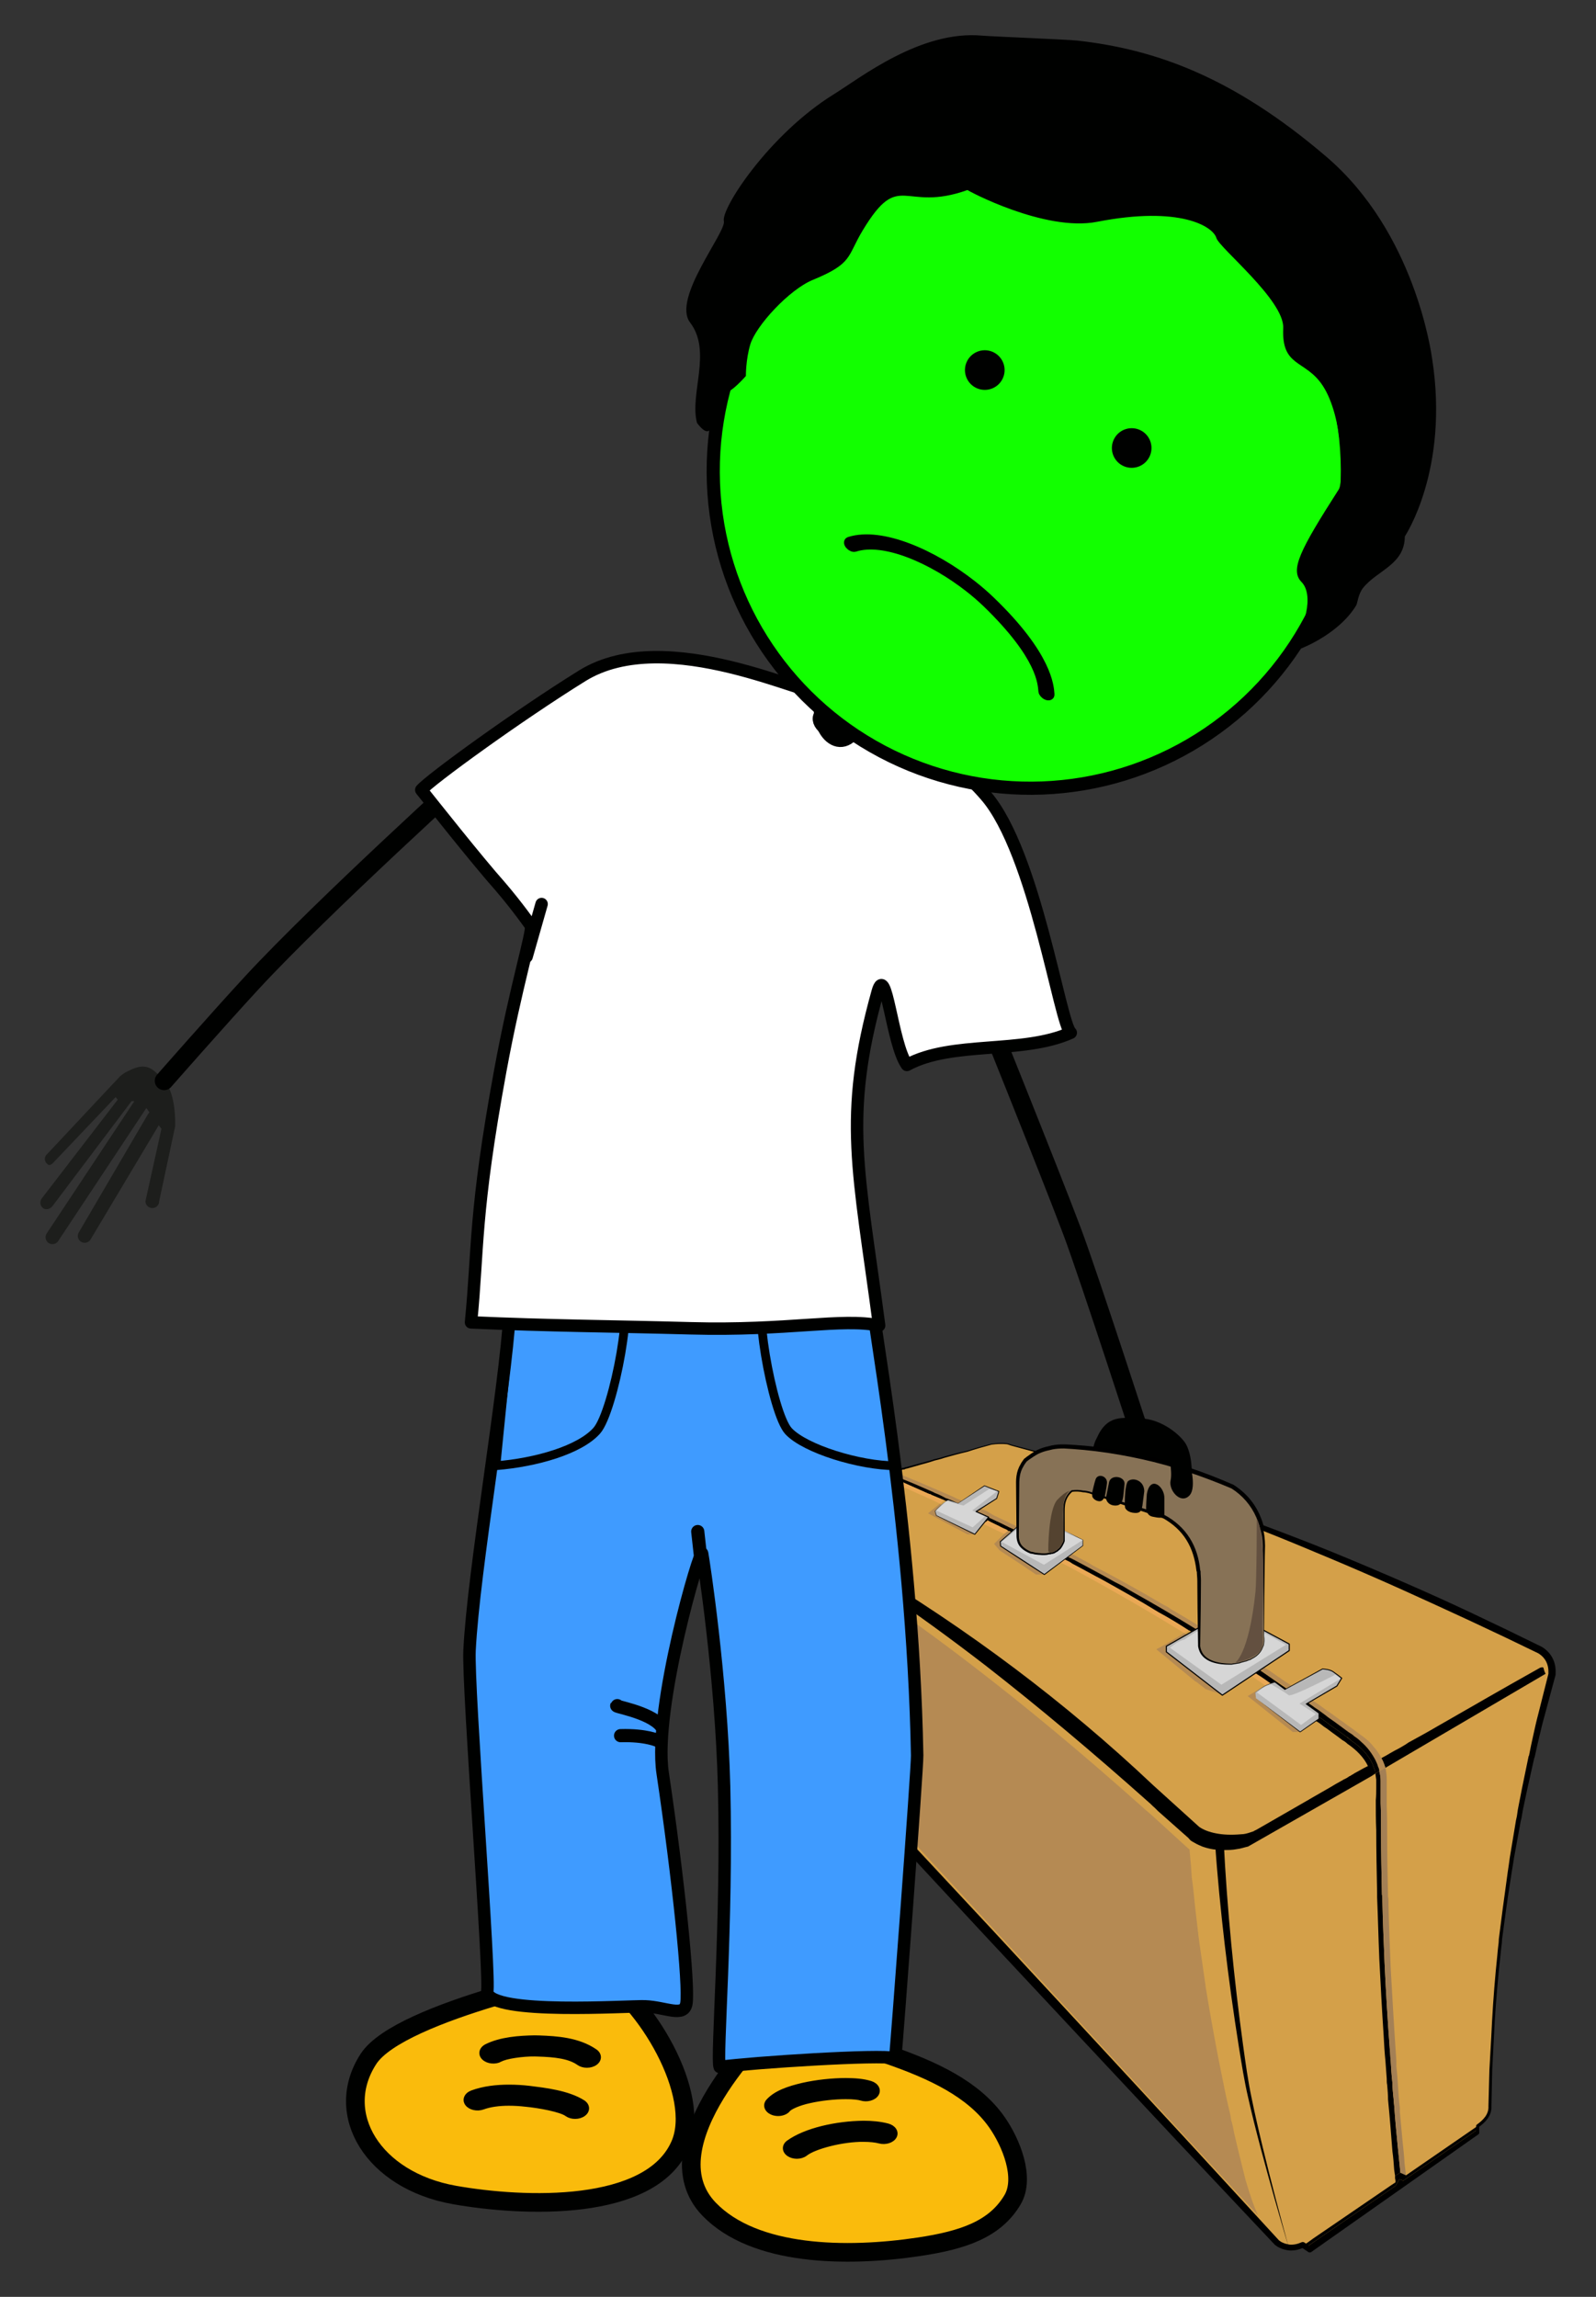
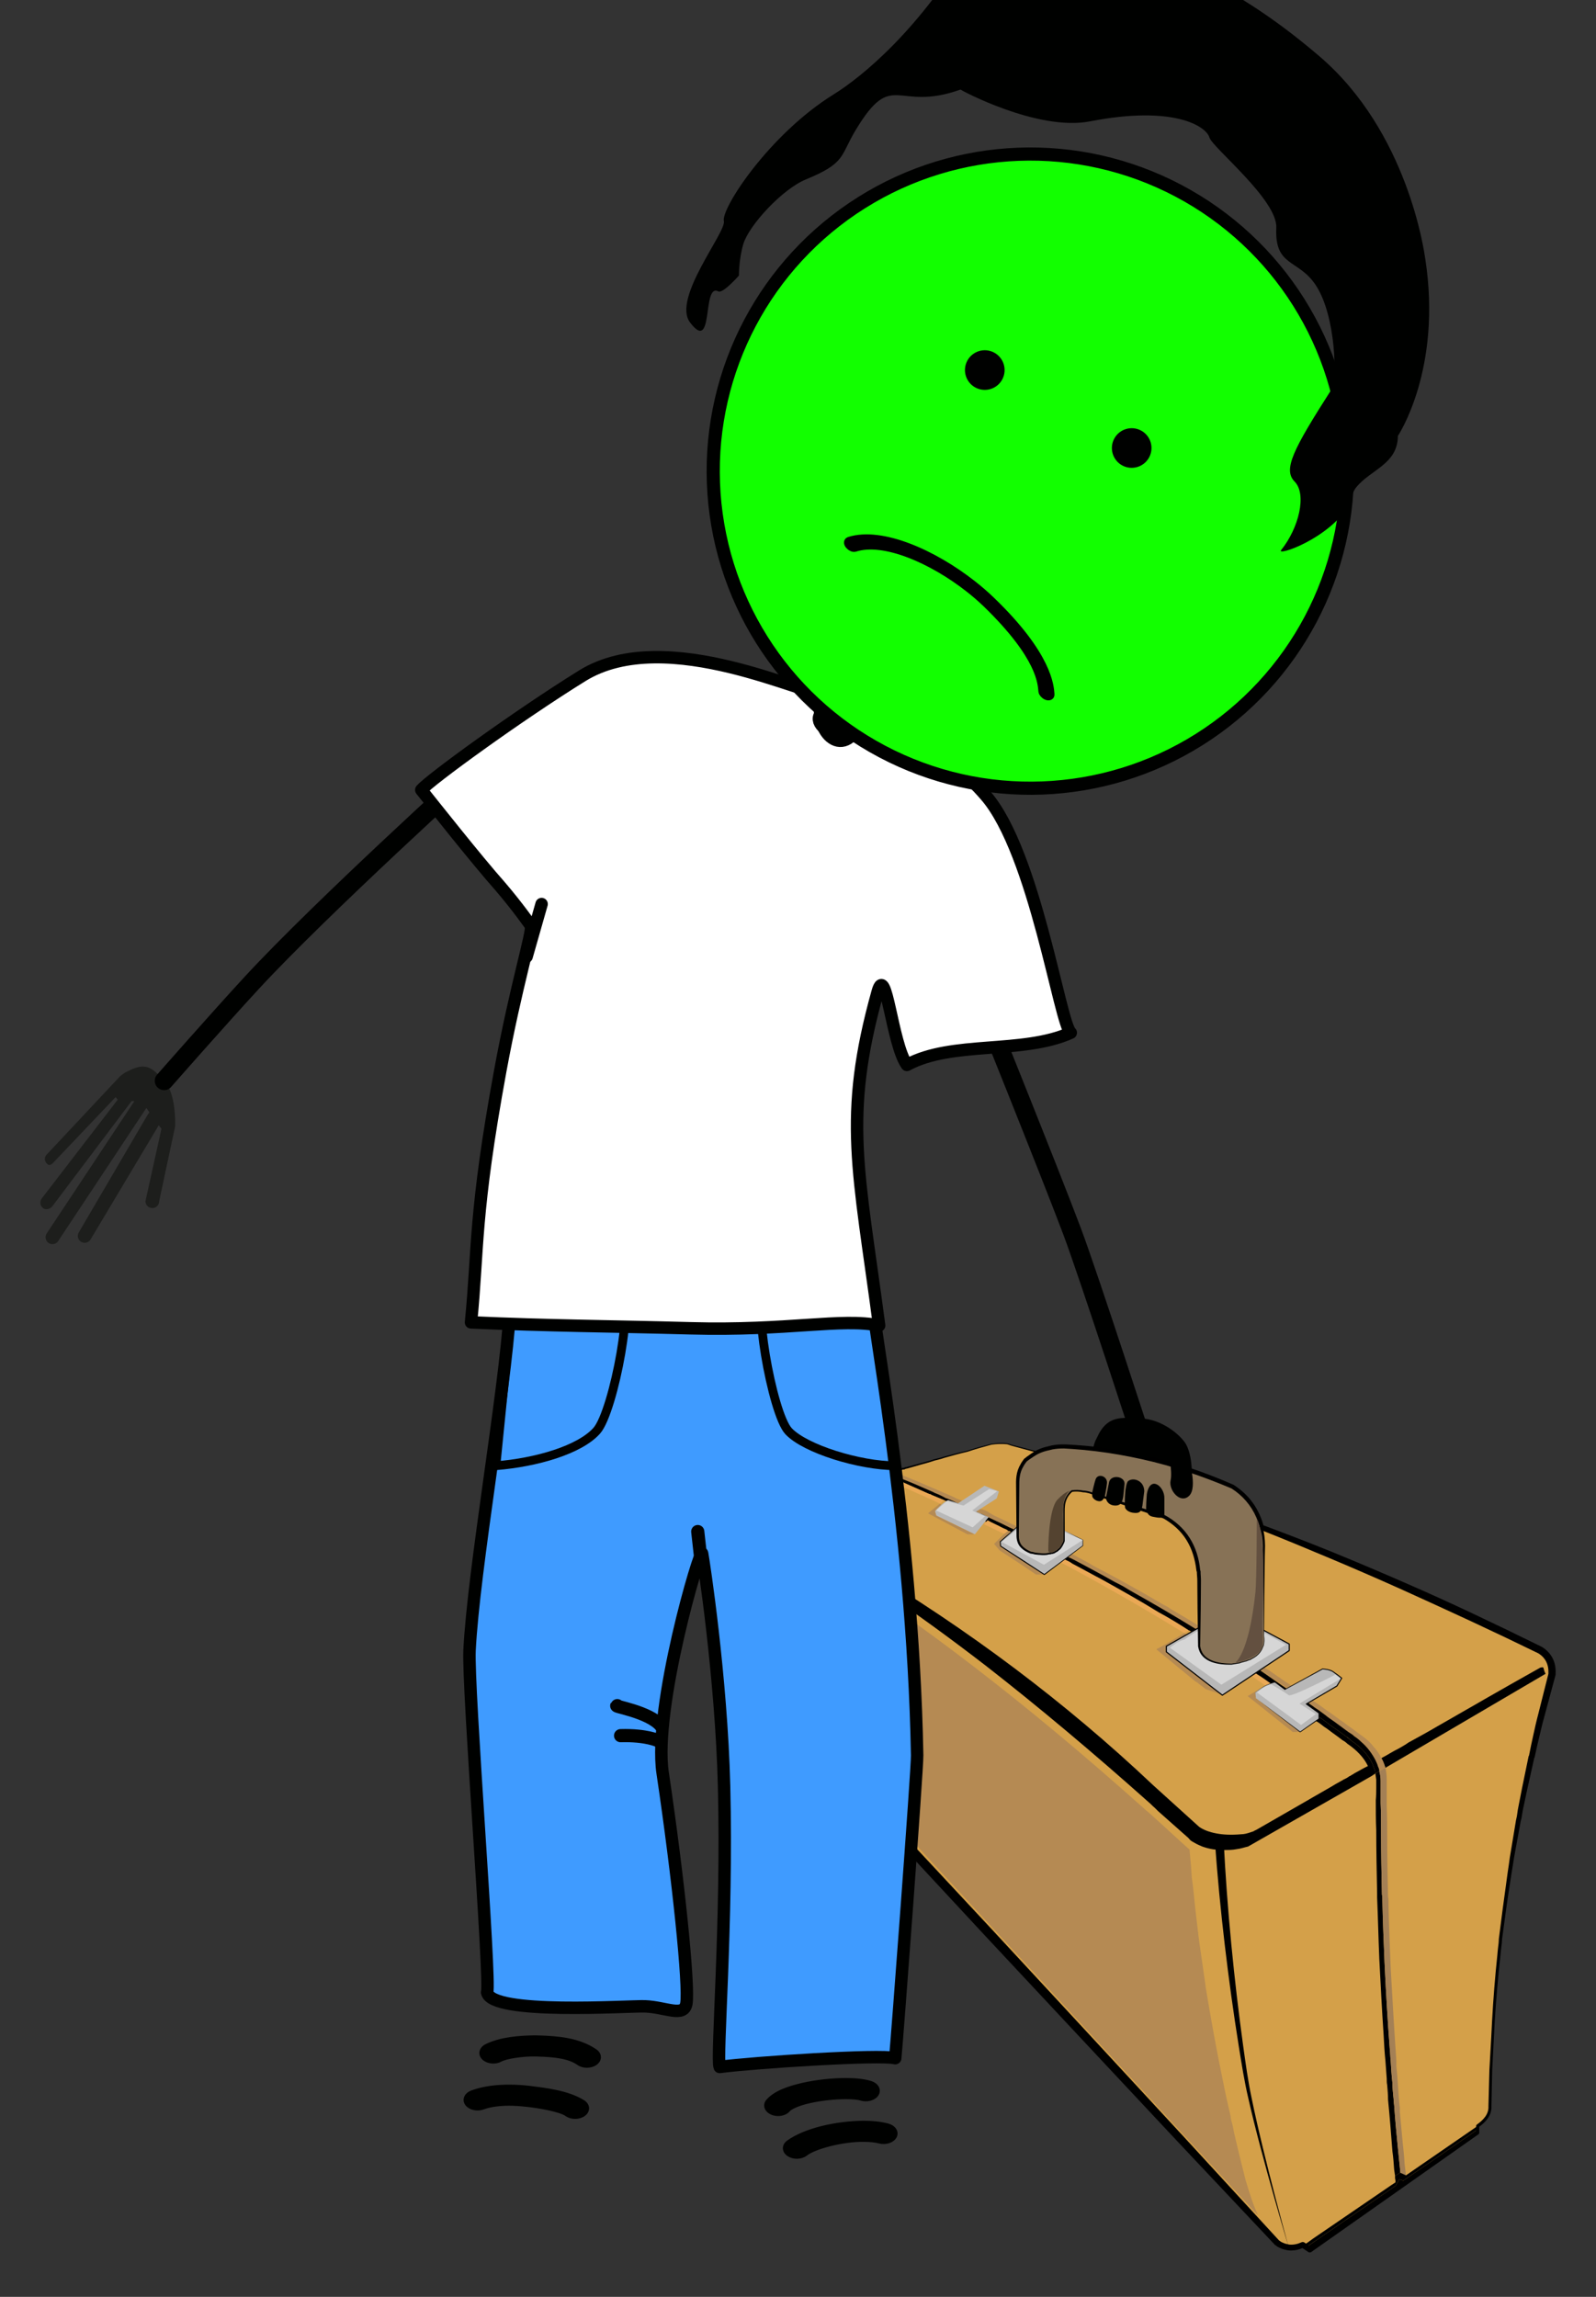
<svg xmlns="http://www.w3.org/2000/svg" version="1.1" id="Layer_1" x="0px" y="0px" viewBox="0 0 363.691 523.393" style="enable-background:new 0 0 363.691 523.393;" xml:space="preserve">
  <rect x="0" y="0" width="363.691" height="523.393" fill="#333333" stroke="none" />
  <path style="fill:#000100;" d="M249.217,329.549c0.092-0.457,0.354-1.247,0.728-1.891c2.399-5.415,5.858-4.545,9.834-4.453  c5.097,0.121,9.386,3.978,10.472,5.878c1,1.75,1.212,4.375,1.212,4.375c0.121,1.292,0.379,3.204-0.462,3.875  c-0.843,0.674-0.95-1.338-1.679-2.024l-1.821-1.476l0,0l1.03,8.44c0.264,0.922-0.399,1.896-1.48,2.178  c-0.768,0.201-1.877,0.196-2.409-0.688c-0.188-0.309-1.085-3.775-1.173-4.153c-0.576-2.44-0.67-4.257-0.67-4.257  c0.021-2.646-1.331-3.987-1.796-4.053l2.274,11.564c0.225,1.933-0.623,2.625-1.728,2.814c-1.521,0.26-2.356-0.367-2.508-0.8  c-0.401-1.144-0.696-3.639-0.696-3.639l-1.32-9.097c-1.422,1.225-0.542-0.096-0.61,0.717l1.239,10.275  c0.014,0.963,0.096,2.228-1.757,2.373c-0.492,0.04-0.951-0.098-1.306-0.334c-0.44-0.295-0.73-0.753-0.734-1.286l-0.828-9.093  l-0.476,2.856l1.034,6.255c-0.176,0.882-0.469,1.156-1.48,1.053c-0.328-0.036-0.623-0.143-0.864-0.301  c-0.492-0.33-0.764-0.889-0.644-1.484l-1.512-13.025c0.021-0.078,0.031-0.151,0.05-0.232L249.217,329.549z" />
  <g id="case">
    <g>
      <g>
        <path style="fill:#D4A049;" d="M225.928,329.1c-1.895,0.497-3.686,0.996-5.482,1.594c-1.791,0.398-3.586,0.897-5.379,1.395     c-0.796,0.299-1.494,0.399-2.192,0.598c-0.297,0.1-0.598,0.2-0.897,0.299c-0.696,0.199-1.395,0.399-2.191,0.598     c-0.996,0.298-2.093,0.597-3.188,0.897c-0.201,0-0.4,0.099-0.6,0.198c-0.099,0-0.199,0-0.297,0c-0.399,0.2-0.698,0.2-1.096,0.299     c-0.299,0.1-0.6,0.2-0.898,0.298v0.101h-0.1l0.1,0.797c-0.498-0.199-0.995-0.298-1.395-0.498c-0.4,0-0.697,0.2-1.096,0.2     c-0.301,0.099-0.699,0.199-0.998,0.298c-0.497,0.199-0.996,0.299-1.593,0.398c-4.087,1.196-8.27,2.292-12.357,3.487     c-1.793,0.5-3.586,0.997-5.381,1.494c-0.299,0-0.495,0.101-0.797,0.2c-1.89,0.399-3.287,1.296-4.184,2.491     c-0.798,0.897-1.195,2.093-1.296,3.488c-0.099,0.598-0.099,1.096,0,1.693c0.198,0.399,0.399,0.599,0.498,0.997     c0.099,0.099,0.199,0.199,0.199,0.398c1.692,3.089,3.289,6.277,4.882,9.466c6.877,13.85,12.555,28.099,17.138,42.547     c0.799,2.691,1.696,5.382,2.394,8.072c0.1,0.298,0.1,0.498,0.1,0.696c0.197,0.898,0.599,1.695,1.095,2.592     c0.599,0.796,1.396,1.693,2.293,2.491l87.786,94.362c0.398,0.299,0.695,0.499,0.996,0.597c0.598,0.299,1.194,0.4,1.693,0.499     c1.095,0.1,2.094-0.099,3.188-0.597l1.597,1.096l38.262-26.606v-1.593c1.992-1.395,2.89-2.891,2.79-4.484     c0.1-2.789,0.1-5.48,0.199-8.17v-0.099c0.1-0.698,0.1-1.396,0.1-2.094c0.102-1.693,0.198-3.487,0.3-5.28     c0.199-4.484,0.496-8.87,0.896-13.253c0.198-2.392,0.498-4.783,0.695-7.075c0.101-0.697,0.201-1.394,0.201-2.092     c0.599-4.583,1.195-9.167,1.894-13.751c0.199-1.595,0.499-3.089,0.695-4.683c0.201-1.096,0.399-2.293,0.601-3.488l0,0     c0.298-1.694,0.596-3.388,0.896-5.081c0.198-0.698,0.299-1.396,0.399-2.193c0.796-4.086,1.693-8.27,2.591-12.355     c0.101-0.099,0.101-0.2,0.101-0.2c0.495-2.491,1.094-4.982,1.693-7.572c0.996-3.687,1.892-7.375,2.889-11.061v-0.099v-0.1     c0.1-2.291-0.797-4.086-2.691-5.28c-21.922-10.763-43.044-20.129-63.57-28.001c-0.998-3.985-3.19-7.074-6.577-9.266     c-12.755-5.581-25.509-8.569-38.364-9.168c-1.194,0-2.389,0.101-3.386,0.4c-0.998,0.199-1.895,0.497-2.691,0.897     c-1.992-0.499-3.986-1.096-5.978-1.595c-0.3-0.1-0.5-0.199-0.897-0.299C228.518,328.901,227.223,328.901,225.928,329.1z      M231.906,347.932v-0.099V347.932L231.906,347.932z M225.03,346.437l-0.101,0.1v0.1v-0.2     C224.93,346.437,224.93,346.437,225.03,346.437z" />
        <g>
          <path d="M225.947,329.198c-1.838,0.49-3.664,1.005-5.463,1.613l-0.013,0.004c-1.802,0.41-3.583,0.913-5.366,1.416l0.013-0.004      c-0.7,0.271-1.438,0.401-2.132,0.592c-0.678,0.231-1.401,0.46-2.104,0.647c-0.714,0.19-1.408,0.38-2.116,0.595l-2.12,0.598      c-0.016,0.004-0.034,0.006-0.049,0.006c-0.15,0.001-0.329,0.086-0.517,0.182c-0.026,0.013-0.057,0.019-0.083,0.02l-0.297,0.001      l0.084-0.02c-0.373,0.198-0.796,0.233-1.133,0.317l0.014-0.004l-0.897,0.302l0.134-0.186l0.001,0.101      c0,0.108-0.087,0.196-0.194,0.196h-0.002l-0.1,0l0.195-0.221l0.103,0.796c0.015,0.109-0.062,0.21-0.172,0.224      c-0.035,0.004-0.07-0.001-0.101-0.013c-0.44-0.176-0.926-0.269-1.412-0.499l0.092,0.021c-0.304-0.011-0.642,0.197-1.096,0.205      l0.066-0.011c-0.443,0.145-0.864,0.242-1.276,0.402c-0.445,0.148-0.902,0.236-1.345,0.312l0.026-0.006l-17.692,5.159      c-0.021,0.006-0.043,0.01-0.063,0.012l-0.045,0.003c-0.092,0.006-0.185,0.019-0.287,0.052l-0.38,0.136l-0.032,0.009      l-0.013,0.002c-1.544,0.337-2.993,1.123-3.896,2.365l-0.004,0.004l-0.021,0.025c-0.18,0.218-0.344,0.448-0.482,0.696      c-0.134,0.251-0.249,0.513-0.341,0.788c-0.183,0.549-0.279,1.136-0.316,1.731l-0.004,0.038l-0.002,0.008      c-0.082,0.52-0.075,1.009,0.02,1.525l-0.048-0.148c0.071,0.14,0.158,0.273,0.266,0.45c0.108,0.174,0.226,0.414,0.284,0.651      l-0.142-0.25c0.061,0.061,0.153,0.152,0.237,0.299c0.088,0.157,0.115,0.318,0.124,0.479l-0.066-0.26      c2.667,4.807,5.162,9.679,7.579,14.611c2.402,4.935,4.635,9.953,6.729,15.028c2.094,5.075,4.056,10.206,5.869,15.39      c0.916,2.594,1.779,5.183,2.594,7.831l1.207,3.924l0.582,1.989l0.274,1.004l0.133,0.484c0.073,0.291,0.089,0.61,0.085,0.779      l-0.024-0.218c0.164,0.754,0.547,1.511,0.995,2.317l-0.077-0.119c0.638,0.841,1.37,1.637,2.158,2.339l0.069,0.068l21.972,23.566      l21.896,23.639l21.873,23.658l21.8,23.727l-0.09-0.081c0.295,0.225,0.588,0.429,0.794,0.5l0.018,0.006      c0.024,0.009,0.052,0.021,0.075,0.032c0.435,0.222,0.93,0.336,1.519,0.451l-0.068-0.01c0.974,0.104,1.929-0.101,2.858-0.521      l0.006-0.003c0.213-0.096,0.45-0.065,0.629,0.058l1.59,1.105l-0.722,0.003l38.419-26.379l-0.153,0.294l0.004-1.593      c0-0.119,0.061-0.226,0.151-0.291c0.729-0.516,1.413-1.1,1.916-1.804c0.506-0.699,0.788-1.528,0.736-2.369v-0.034l0.219-8.257      l0.003-0.046l0.419-7.428c0.125-2.485,0.242-4.977,0.417-7.465c0.166-2.486,0.373-4.975,0.595-7.454l0.371-3.72      c0.061-0.626,0.1-1.218,0.182-1.873c0.084-0.616,0.157-1.215,0.158-1.809l0.004-0.048c0.57-4.516,1.16-9.033,1.797-13.546      c0.141-1.11,0.312-2.268,0.481-3.381l0.235-1.703l0.28-1.68l1.119-6.74l0.009-0.041l0.004-0.014      c0.15-0.559,0.241-1.145,0.318-1.748c0.079-0.685,0.222-1.237,0.33-1.863l0.713-3.649l1.502-7.282l0.184-0.332      c-0.027,0.019-0.035,0.04-0.058,0.075c-0.012,0.019-0.016,0.035-0.024,0.061c-0.01,0.039-0.014,0.028-0.019,0.139l0.013-0.13      c0.311-1.579,0.64-3.153,0.991-4.715l0.524-2.342c0.176-0.827,0.391-1.564,0.584-2.35l2.346-9.309l-0.028,0.214      c0.004-0.601,0.009-1.001-0.071-1.476c-0.074-0.459-0.207-0.898-0.402-1.305c-0.387-0.816-1.037-1.488-1.844-1.99l0.078,0.043      c-5.201-2.536-10.423-5.027-15.668-7.466c-5.253-2.423-10.502-4.853-15.779-7.222c-5.278-2.366-10.583-4.673-15.916-6.914      c-5.331-2.243-10.671-4.469-16.053-6.592l-0.012-0.005c-0.184-0.072-0.312-0.231-0.355-0.41      c-0.436-1.826-1.17-3.578-2.234-5.116c-1.059-1.542-2.445-2.853-4.02-3.895l0.067,0.037c-6.523-2.934-13.316-5.29-20.291-6.934      c-3.485-0.829-7.021-1.45-10.579-1.881c-1.778-0.218-3.563-0.386-5.352-0.51c-1.784-0.14-3.586-0.225-5.294,0.263l-0.014,0.004      c-0.459,0.096-0.913,0.209-1.359,0.351c-0.444,0.146-0.877,0.323-1.299,0.524l-0.005,0.002      c-0.029,0.014-0.062,0.016-0.092,0.008l-5.972-1.617l-0.009-0.003c-0.308-0.107-0.588-0.227-0.888-0.3l0.017,0.002      C228.322,328.998,227.123,329.028,225.947,329.198z M225.912,329.001c1.195-0.183,2.408-0.221,3.613-0.114l0.018,0.003      c0.313,0.074,0.617,0.2,0.906,0.298l-0.009-0.002l5.983,1.573l-0.097,0.01c0.434-0.211,0.878-0.396,1.333-0.55      c0.458-0.148,0.923-0.268,1.392-0.369l-0.014,0.003c1.767-0.519,3.622-0.438,5.402-0.313c1.795,0.111,3.587,0.267,5.374,0.473      c3.573,0.414,7.125,1.009,10.647,1.752c7.04,1.508,13.927,3.74,20.561,6.563l0.058,0.03l0.01,0.006      c1.686,1.065,3.205,2.436,4.381,4.074c1.184,1.634,2.014,3.508,2.52,5.446l-0.367-0.414c5.431,2.026,10.846,4.101,16.212,6.293      c5.365,2.195,10.703,4.457,16.016,6.778c5.314,2.318,10.602,4.694,15.839,7.18c5.243,2.47,10.463,4.992,15.658,7.558      c0.026,0.013,0.054,0.028,0.078,0.044c1.012,0.632,1.92,1.558,2.447,2.693c0.268,0.562,0.443,1.161,0.536,1.761      c0.101,0.586,0.095,1.263,0.082,1.735l-0.001,0.024c-0.002,0.064-0.012,0.131-0.027,0.19l-2.492,9.262      c-0.201,0.764-0.443,1.561-0.61,2.296l-0.56,2.332c-0.376,1.553-0.727,3.104-1.057,4.659l0.013-0.13      c-0.006,0.149-0.022,0.174-0.041,0.25c-0.018,0.062-0.043,0.111-0.069,0.165c-0.053,0.105-0.12,0.178-0.191,0.258l0.184-0.332      l-1.615,7.242l-0.771,3.629c-0.113,0.592-0.282,1.242-0.349,1.787c-0.09,0.623-0.198,1.262-0.381,1.897l0.013-0.054      l-1.229,6.714l-0.309,1.684l-0.26,1.675c-0.19,1.134-0.372,2.225-0.537,3.37c-0.355,2.246-0.697,4.494-1.007,6.747l-0.918,6.765      l0.004-0.048c-0.006,0.653-0.09,1.292-0.178,1.909c-0.078,0.579-0.127,1.231-0.191,1.843l-0.395,3.712      c-0.238,2.48-0.459,4.955-0.642,7.436c-0.184,2.479-0.338,4.961-0.45,7.451l-0.388,7.488l0.003-0.045l-0.18,8.282v-0.033      c0.071,1.008-0.278,2.022-0.85,2.814c-0.569,0.802-1.309,1.432-2.078,1.982l0.151-0.29l0.004,1.593      c0.001,0.12-0.062,0.23-0.153,0.294l-38.104,26.832c-0.22,0.155-0.504,0.149-0.714,0.007l-0.008-0.005l-1.604-1.086l0.634,0.056      c-0.53,0.244-1.098,0.448-1.695,0.569c-0.596,0.122-1.218,0.156-1.82,0.103l-0.056-0.007l-0.014-0.003      c-0.567-0.104-1.242-0.236-1.867-0.546l0.094,0.038c-0.532-0.188-0.869-0.461-1.198-0.694c-0.027-0.019-0.052-0.04-0.074-0.064      l-0.016-0.017L268.4,488.06l-22.019-23.522l-21.999-23.542l-21.921-23.614l0.069,0.067c-0.898-0.805-1.701-1.682-2.428-2.642      c-0.027-0.037-0.055-0.08-0.077-0.119c-0.459-0.836-0.955-1.772-1.194-2.867l-0.002-0.008c-0.016-0.069-0.023-0.142-0.023-0.21      c0.002-0.173-0.01-0.197-0.01-0.24l-0.138-0.506l-0.265-0.977l-0.566-1.953L196.629,404c-0.792-2.585-1.653-5.193-2.515-7.776      c-1.732-5.175-3.613-10.3-5.628-15.374c-2.012-5.075-4.182-10.086-6.439-15.058c-2.29-4.952-4.678-9.885-7.214-14.711      l-0.066-0.261c-0.007,0.007,0.003,0.017,0.013,0.038c0.01,0.013-0.003-0.01-0.05-0.057l-0.007-0.007      c-0.068-0.07-0.113-0.156-0.135-0.244c-0.029-0.125-0.072-0.227-0.156-0.372c-0.082-0.144-0.195-0.326-0.29-0.521l-0.007-0.014      c-0.02-0.043-0.034-0.089-0.041-0.134c-0.044-0.305-0.069-0.615-0.071-0.932c0.008-0.317,0.04-0.626,0.091-0.929l-0.006,0.045      c0.058-0.662,0.178-1.331,0.408-1.976c0.115-0.322,0.26-0.637,0.431-0.939c0.176-0.301,0.384-0.582,0.613-0.846l-0.024,0.03      c1.097-1.443,2.783-2.286,4.47-2.616l-0.044,0.012l0.4-0.133c0.162-0.049,0.342-0.076,0.526-0.08l-0.108,0.015l8.895-2.396      c2.967-0.798,5.938-1.571,8.89-2.407l0.026-0.006c0.441-0.073,0.865-0.152,1.273-0.283c0.425-0.161,0.88-0.265,1.288-0.395      l0.011-0.003c0.019-0.006,0.038-0.008,0.056-0.007c0.301,0.014,0.644-0.192,1.096-0.195c0.031,0,0.065,0.009,0.093,0.022      c0.405,0.199,0.899,0.304,1.376,0.496l-0.272,0.211l-0.097-0.797c-0.014-0.107,0.062-0.206,0.17-0.219l0.025-0.002l0.1,0      l-0.196,0.196l0.001-0.101c-0.001-0.086,0.057-0.16,0.135-0.186l0.898-0.294l0.014-0.004c0.398-0.093,0.751-0.118,1.059-0.28      c0.025-0.013,0.057-0.02,0.084-0.02l0.297,0.001l-0.082,0.02c0.189-0.089,0.4-0.209,0.682-0.215l-0.049,0.006l2.121-0.579      c0.697-0.206,1.42-0.397,2.126-0.579c0.717-0.186,1.395-0.394,2.107-0.63c0.722-0.191,1.438-0.311,2.111-0.565l0.013-0.004      c1.787-0.488,3.576-0.978,5.391-1.374l-0.012,0.003c1.812-0.595,3.654-1.099,5.496-1.574      C225.905,329.002,225.909,329.001,225.912,329.001z" />
          <path d="M231.807,347.932c-0.64-0.017-0.879-0.033-0.968-0.049c-0.034-0.008,0.045-0.017,0.121-0.025      c0.055-0.008,0.2-0.017,0.396-0.025h1.095c-0.187,0.008-0.294,0.017-0.222,0.025l0.512,0.025      c0.126,0.008,0.045,0.016-0.057,0.024l-0.679,0.025H231.807z M231.807,347.932l-0.679-0.025      c-0.102-0.008-0.183-0.017-0.057-0.024l0.512-0.025c0.072-0.008-0.035-0.017-0.222-0.025c-0.014-0.001-0.023-0.011-0.022-0.024      c0.001-0.013,0.012-0.023,0.024-0.022l1.093,0.046c0.196,0.008,0.342,0.017,0.396,0.025c0.076,0.008,0.155,0.017,0.121,0.025      c-0.089,0.016-0.328,0.033-0.968,0.049H231.807z" />
          <path d="M225.101,346.508c0.218,0.253,0.354,0.424,0.441,0.546c0.092,0.126,0.141,0.21,0.142,0.244l0.318-0.762      c0.016,0.017-0.023,0.033-0.077,0.05c-0.058,0.017-0.097,0.033-0.193,0.05h-1.602l0.367-0.05      c0.116-0.017,0.146-0.033,0.127-0.05c-0.037-0.034-0.166-0.067-0.593-0.1c-0.46-0.036-0.805-0.438-0.769-0.898      c0.036-0.46,0.439-0.804,0.898-0.768c0.402,0.031,0.716,0.343,0.764,0.729l0.005,0.038l0.101,0.799l0.002,0.018      C225.04,346.414,225.064,346.466,225.101,346.508z M225.043,346.439l-0.013,0.099l-0.101,0.799l0.898-0.899      c-0.427,0.033-0.556,0.066-0.593,0.1c-0.02,0.017,0.011,0.033,0.127,0.05l0.367,0.05c0.074,0.01,0.126,0.078,0.116,0.152      c-0.01,0.074-0.078,0.126-0.152,0.116l-0.004,0l-1.562-0.268c-0.097-0.017-0.136-0.033-0.193-0.05      c-0.054-0.017-0.093-0.034-0.077-0.05l0.318-0.762c0.034,0.001,0.117,0.051,0.242,0.145c0.121,0.089,0.291,0.227,0.542,0.446      L225.043,346.439z" />
        </g>
      </g>
      <path style="fill:#B58A53;" d="M215.466,341.356c0.895,0.298,1.794,0.696,2.59,1.096c0.1,0,0.2,0.1,0.298,0.1l0.9-0.598    c-0.102,0-0.202,0-0.304-0.1c-0.296-0.1-0.496-0.2-0.795-0.3c-1.296-0.697-2.689-1.194-3.985-1.793    c-1.395-0.597-2.792-1.197-4.186-1.794c-0.697-0.299-1.395-0.597-2.191-0.897c-0.799-0.398-1.692-0.697-2.592-1.095    c-0.198-0.099-0.399-0.199-0.596-0.299c-0.102,0-0.201-0.1-0.299-0.1c-0.201-0.099-0.399-0.199-0.6-0.199h-0.1l0.1,0.797    c0,0.1,0.1,0.1,0.2,0.199l0,0c0.099,0,0.099,0,0.099,0c0.997,0.4,1.992,0.797,2.988,1.197c1.994,0.796,3.887,1.693,5.781,2.49    c0.099,0.1,0.197,0.1,0.398,0.201C213.971,340.559,214.766,340.957,215.466,341.356z" />
      <path d="M206.994,337.57c-0.996-0.399-1.991-0.797-2.988-1.197c0,0,0,0-0.099,0l0,0c-0.101-0.099-0.2-0.099-0.2-0.199    c-0.498-0.199-0.995-0.298-1.395-0.498c-0.4,0-0.697,0.2-1.096,0.2c0.599,0.298,1.096,0.497,1.694,0.696    c0.198,0.1,0.398,0.2,0.497,0.299c0.199,0,0.299,0.101,0.398,0.101c0.898,0.398,1.794,0.696,2.59,1.096    c1.795,0.797,3.588,1.594,5.38,2.391c0.2,0,0.401,0.1,0.5,0.199c0.997,0.398,1.894,0.798,2.89,1.196    c0.101,0.1,0.198,0.1,0.198,0.1c0.102,0.099,0.102,0.099,0.201,0.099c0,0,0,0,0.099,0.101c0-0.101,0-0.101,0-0.101h0.1    c0.101-0.099,0.198-0.099,0.3-0.198c0.597,0.299,1.196,0.498,1.692,0.796c0.1,0,0.1,0,0.1,0c0.099,0.1,0.199,0.1,0.199,0.2    l0.298-0.299c-0.098,0-0.198-0.1-0.298-0.1c-0.796-0.4-1.694-0.797-2.59-1.096c-0.7-0.399-1.495-0.797-2.292-1.096    c-0.201-0.101-0.3-0.101-0.398-0.201C210.881,339.263,208.988,338.366,206.994,337.57z" />
      <path style="fill:#B58A53;" d="M245.059,355.605c2.99,1.595,5.979,3.189,8.967,4.882c0.799,0.398,1.795,0.896,2.593,1.395    c0.596,0.397,1.194,0.697,1.692,0.997c4.784,2.689,9.567,5.48,14.25,8.369l0.697-0.398v-0.298    c-2.191-1.396-4.383-2.691-6.478-3.886c-0.499-0.4-0.995-0.699-1.494-0.897c-5.381-3.189-10.76-6.178-16.143-8.968    c-1.095-0.698-2.292-1.296-3.389-1.892c-0.497-0.3-0.993-0.6-1.591-0.798l-0.799,0.697    C243.965,355.006,244.461,355.306,245.059,355.605z" />
      <path style="fill:#EAA855;" d="M241.671,356.003c0.398,0.299,0.796,0.399,1.296,0.697c0.198,0.1,0.398,0.2,0.598,0.299    c8.868,4.784,17.736,9.865,26.306,15.147l1.097-0.599c-2.291-1.495-4.585-2.889-6.976-4.185c-4.186-2.59-8.471-4.981-12.755-7.374    c-2.293-1.194-4.582-2.49-6.876-3.686c-0.497-0.399-1.195-0.697-1.793-0.996L241.671,356.003z" />
      <path d="M258.31,362.879c-0.498-0.3-1.097-0.599-1.692-0.997c-0.798-0.499-1.794-0.997-2.593-1.395    c-2.988-1.693-5.977-3.288-8.967-4.882c-0.598-0.299-1.094-0.599-1.693-0.797l-0.798,0.499c0.598,0.299,1.296,0.597,1.793,0.996    c2.294,1.196,4.583,2.492,6.876,3.686c4.284,2.393,8.569,4.784,12.755,7.374c2.391,1.295,4.685,2.69,6.976,4.185    c0.198,0.1,0.397,0.2,0.497,0.3h0.102l0.995-0.599C267.877,368.359,263.095,365.568,258.31,362.879z" />
      <path style="fill:#B58A53;" d="M237.984,358.794l-4.086-2.691l-5.878-3.786l-0.102-0.997l1.795-1.594l0.698-0.598    c-0.2-0.199-0.399-0.299-0.698-0.299l-0.898,0.697l-0.795,0.797l-1.494,1.495l1.295,1.496l4.882,3.188l3.39,2.293H237.984z" />
      <path style="fill:#B58A53;" d="M214.27,342.65c0,0,0,0-0.101,0l-2.692,2.193l8.968,4.782h1.695l-8.768-4.285l-0.301-0.996    c0.5-0.598,0.998-1.096,1.495-1.495C214.467,342.85,214.369,342.75,214.27,342.65z" />
      <path style="fill:#D4A049;" d="M215.466,342.253c0-0.1,0.1-0.1,0.198-0.1c-0.099-0.101-0.099-0.101-0.099-0.101    c-0.1,0-0.1,0-0.201-0.099c0,0-0.098,0-0.198-0.1l-0.996,0.796c0.101,0,0.101,0,0.101,0c0.099,0.1,0.196,0.2,0.297,0.2    C214.867,342.551,215.166,342.352,215.466,342.253z" />
      <path style="fill:#EAA855;" d="M212.276,340.658c-0.099-0.099-0.3-0.199-0.5-0.199c-1.792-0.797-3.585-1.594-5.38-2.391    c-0.796-0.4-1.692-0.698-2.59-1.096c-0.1,0-0.199-0.101-0.398-0.101c-0.099-0.099-0.299-0.199-0.497-0.299l-1.096,0.4    c0.298,0.098,0.696,0.298,1.096,0.497c0.198,0.101,0.497,0.199,0.696,0.299c0.699,0.299,1.395,0.598,2.094,0.997    c1.594,0.697,3.188,1.495,4.881,2.191c0.2,0.1,0.399,0.199,0.598,0.299c0.998,0.398,1.994,0.897,2.99,1.395l0.996-0.796    C214.17,341.456,213.273,341.057,212.276,340.658z" />
      <path d="M222.242,344.544c0.298,0.1,0.496,0.199,0.797,0.3c0.396,0.198,0.895,0.497,1.294,0.598c0.1,0,0.1,0,0.1,0.099    c0.101,0,0.199,0.1,0.301,0.1l0.196,0.797c0,0,0,0,0.101,0c0.201,0.1,0.398,0.2,0.598,0.399c0.601,0.2,1.096,0.498,1.595,0.697    c0.299,0.1,0.599,0.3,0.798,0.399c0.398,0.2,0.795,0.398,1.096,0.499c0.298,0.1,0.398,0.198,0.598,0.398    c0.299,0,0.498,0.1,0.698,0.299l0.697-0.597c-0.101,0-0.101,0-0.2-0.1c-0.497-0.199-1.095-0.499-1.692-0.797    c-0.798-0.399-1.596-0.797-2.493-1.196c-0.796-0.398-1.794-0.797-2.69-1.295c-0.496-0.199-0.994-0.399-1.493-0.697h-0.101    L222.242,344.544z" />
      <path style="fill:#B58A53;" d="M224.033,345.142c0.896,0.497,1.895,0.897,2.69,1.295c0.897,0.399,1.695,0.797,2.493,1.196    c0.598,0.299,1.195,0.598,1.692,0.797c0.1,0.1,0.1,0.1,0.2,0.1l0.797-0.598c-1.794-0.896-3.487-1.694-5.38-2.591    c-0.998-0.497-1.852-1.337-3.189-1.494l-0.898,0.598l0,0h0.101C223.039,344.743,223.537,344.943,224.033,345.142z" />
      <path style="fill:#D4A049;" d="M269.87,372.146c0.1,0.1,0.199,0.1,0.199,0.1c0.099,0.099,0.199,0.199,0.299,0.199l0,0h0.101    l0.995-0.598c-0.1-0.1-0.299-0.2-0.497-0.3L269.87,372.146z" />
      <path style="fill:#B58A53;" d="M264.988,375.035l-1.495,0.797l8.967,7.373h0.1l2.193,1.694l3.787,1.296l-5.383-4.184l-7.373-5.68    v-1.295l4.583-2.59l0,0c-0.1,0-0.2-0.1-0.299-0.199c0,0-0.1,0-0.199-0.1L264.988,375.035z" />
      <path style="fill:#EAA855;" d="M286.511,382.808c0.099,0.099,0.2,0.199,0.299,0.199c0.396,0.298,0.798,0.598,1.294,0.896    c0.1,0.099,0.201,0.2,0.299,0.2c0,0,0.102,0,0.102-0.101c0.399-0.099,0.697-0.299,1.096-0.398c-0.201-0.2-0.398-0.299-0.599-0.4    c-0.497-0.298-0.898-0.597-1.295-0.895c-0.099-0.101-0.198-0.2-0.298-0.2c-0.5-0.299-0.897-0.598-1.396-0.897l-0.898,0.598    C285.613,382.208,286.013,382.509,286.511,382.808z" />
      <path d="M292.665,385.886l0.613-1.039c-0.499-0.3-5.671-3.934-6.268-4.332l-0.997,0.697c0.498,0.299,0.896,0.598,1.396,0.897    C287.508,382.11,292.565,385.787,292.665,385.886z" />
      <path style="fill:#B58A53;" d="M287.01,380.516c0.598,0.398,1.094,0.697,1.593,0.996c0.099,0.099,0.2,0.198,0.398,0.299    c0.101,0.099,0.2,0.2,0.397,0.299c1.297,0.797,2.593,1.694,3.886,2.59l0.998-0.597c-0.896-0.598-1.892-1.196-2.79-1.895    c-0.1,0-0.1-0.099-0.197-0.099c-0.797-0.598-1.596-1.096-2.294-1.594c-0.398-0.199-0.696-0.398-0.994-0.598L287.01,380.516z" />
      <path style="fill:#B58A53;" d="M284.318,386.494l10.263,8.171h1.693l-10.064-7.672l-0.198-1.296    c0.397-0.397,0.797-0.696,1.296-0.996L284.318,386.494z" />
      <path d="M263.892,412.7l6.974,6.178c0.201,0.299,0.499,0.597,0.898,0.797c0.498,0.299,1.194,0.698,1.994,0.997    c0.098,0.1,0.297,0.1,0.495,0.2c1.495,0.497,2.892,0.696,4.288,0.696c0.196,0,0.297,0,0.495,0c0.898,0,1.795,0,2.792-0.199l0,0    c0.896-0.1,1.693-0.399,2.591-0.598l28.1-16.043l0.896-0.598c0-0.199-0.102-0.499-0.102-0.697    c-0.197-0.498-0.398-1.097-0.598-1.595c-0.896-1.892-2.489-3.687-4.781-5.182c-0.3-0.299-1.396-1.095-1.495-1.195    c-1.095-0.797-2.192-1.595-3.389-2.392c-0.398-0.399-0.897-0.697-1.294-0.997c-0.299-0.2-0.6-0.497-0.999-0.697    c0,0-0.099-0.099-0.196-0.099v0.398l-0.698,0.498c0.598,0.3,1.095,0.698,1.595,1.097c0.198,0.199,0.896,0.597,0.996,0.698    c0.798,0.598,1.593,1.195,2.293,1.693c0.395,0.299,0.795,0.598,1.195,0.896c0.398,0.2,0.796,0.499,1.095,0.798    c2.193,1.495,3.786,3.189,4.683,5.081c-1.096,0.499-1.992,1.096-2.989,1.595c-0.297,0.199-0.598,0.399-0.994,0.598    c0,0.1-0.102,0.1-0.201,0.1c-0.398,0.298-0.896,0.597-1.396,0.797c-0.1,0.099-0.3,0.199-0.498,0.299    c-0.895,0.498-1.794,0.996-2.591,1.495c-1.894,1.096-3.487,1.992-4.684,2.691c-0.099,0.099-0.297,0.199-0.497,0.298l-11.261,6.477    c-0.199,0.101-0.498,0.298-0.797,0.399c-0.1,0.099-0.1,0.099-0.1,0.099c-0.299,0.101-0.599,0.2-0.896,0.299    c-0.599,0.199-1.295,0.398-1.994,0.398c-2.29,0.199-4.184,0.1-5.678-0.199c-1.595-0.299-2.892-0.797-3.887-1.494l-10.461-9.467    c-20.127-19.031-42.25-35.573-66.265-49.92c-5.48-3.189-10.96-6.278-16.541-9.267c-0.697,0.299-1.296,0.499-1.893,0.499    c14.448,8.17,30.093,18.732,46.733,31.585c11.757,9.168,24.111,19.531,36.967,30.991c0.499,0.397,0.798,0.796,1.296,1.196    C263.394,412.203,263.593,412.401,263.892,412.7z" />
      <path style="fill:#B58A53;" d="M260.802,412.203c-13.95-12.456-27.102-23.417-39.758-33.083    c-15.443-11.856-29.992-21.622-43.642-29.195c-0.799,0-0.774-0.016-1.473,0.284c0.1,0.099,0.198,0.199,0.198,0.398    c1.694,3.089,3.786,6.595,5.379,9.784c6.877,13.85,12.537,27.007,17.122,41.455c0.796,2.69,2.287,7.133,2.986,9.824    c0.099,0.298,0.099,0.497,0.099,0.696c0.461,0.974,0.921,1.432,1.316,1.831l83.681,90.675c-0.998-2.094-1.895-4.783-2.891-8.172    c-0.897-3.587-1.794-7.174-2.592-10.663c-0.197-1.095-0.397-2.091-0.696-2.989c0-0.299-0.101-0.498-0.101-0.797    c-0.597-2.59-1.194-5.182-1.694-7.772c-1.495-7.174-2.789-14.349-3.983-21.623v-0.1c-0.3-2.093-0.599-4.185-0.898-6.279    c-0.199-1.194-0.298-2.29-0.497-3.387c-0.101-0.796-0.2-1.495-0.3-2.29c0-0.201,0-0.499-0.101-0.698c0-0.101,0-0.101,0-0.199    c-0.198-1.994-0.498-4.086-0.696-6.079c-0.198-2.093-0.398-4.085-0.696-6.079c-0.102-2.092-0.301-4.186-0.499-6.277    c0-0.099,0-0.099-0.1-0.099c-0.299-0.3-0.599-0.497-0.799-0.698l-6.877-6.277c-0.795-0.698-1.492-1.395-2.289-1.993    C260.902,412.301,260.802,412.203,260.802,412.203z" />
      <path d="M329.656,392.173c-0.697,0.4-1.396,0.798-2.094,1.196c-2.191,1.296-4.384,2.492-6.576,3.688    c-0.695,0.498-1.395,0.897-2.091,1.295c-0.799,0.399-1.493,0.797-2.192,1.196c-0.498,0.298-0.997,0.598-1.396,0.797    c-0.201,0.1-0.398,0.199-0.5,0.297c0,0.101,0.102,0.2,0.2,0.4c0.3,0.597,0.499,1.195,0.698,1.792l36.496-21.422    c-0.698-1.295-0.126-1.695-1.224-1.395c-4.284,2.39-8.468,4.782-12.654,7.173C335.435,388.886,332.544,390.48,329.656,392.173z" />
      <path style="fill:#B58A53;" d="M299.564,389.085c0.797,0.497,1.594,1.096,2.392,1.694c0.697,0.598,1.495,1.095,2.19,1.594    c0.899,0.697,1.797,1.294,2.691,1.992c0.2,0.101,0.3,0.2,0.398,0.299c0.501,0.299,0.997,0.598,1.395,0.996    c0.6,0.399,1.097,0.798,1.596,1.296c1.395,1.194,2.39,2.59,3.188,4.085c0.198,0.497,0.497,0.995,0.598,1.494    c0.199,0.399,0.299,0.698,0.299,1.095l1.395-0.797c-0.199-0.598-0.398-1.195-0.698-1.792c-0.099-0.2-0.2-0.299-0.2-0.4    c-0.196-0.297-0.297-0.597-0.496-0.895c-0.399-0.598-0.799-1.196-1.296-1.693c-0.797-1.096-1.893-1.993-3.189-2.891    c-0.398-0.299-0.799-0.597-1.196-0.896c-0.598-0.399-1.195-0.898-1.794-1.296c-0.397-0.299-0.895-0.697-1.394-0.997    c-1.196-0.897-2.292-1.694-3.488-2.49c-0.798-0.598-1.595-1.196-2.392-1.694c-0.198-0.101-0.299-0.2-0.399-0.299l-0.996,0.597    C298.567,388.387,299.065,388.685,299.564,389.085z" />
      <path d="M297.67,388.288c0.898,0.598,1.695,1.196,2.491,1.793c0.199,0.1,0.3,0.199,0.4,0.299v0.897    c0.098,0,0.196,0.099,0.196,0.099c0.399,0.2,0.7,0.497,0.999,0.697c0.397,0.299,0.896,0.598,1.294,0.997    c1.196,0.797,2.294,1.594,3.389,2.392c0.1,0.1,0.299,0.199,0.397,0.299c0.101,0.1,0.101,0.1,0.2,0.1    c0.297,0.298,0.598,0.497,0.897,0.796c2.292,1.495,3.885,3.29,4.781,5.182c0.199,0.499,0.4,1.097,0.598,1.595    c0,0.198,0.102,0.498,0.102,0.697l0.896-0.499c0-0.397-0.1-0.696-0.299-1.095c-0.101-0.499-0.399-0.997-0.598-1.494    c-0.799-1.495-1.794-2.891-3.188-4.085c-0.499-0.498-0.996-0.897-1.596-1.296c-0.398-0.399-0.895-0.697-1.395-0.996    c-0.099-0.099-0.198-0.199-0.398-0.299c-0.895-0.698-1.792-1.295-2.691-1.992c-0.695-0.499-1.493-0.996-2.19-1.594    c-0.798-0.598-1.595-1.196-2.392-1.694c-0.498-0.4-0.996-0.698-1.396-0.997L297.67,388.288z" />
      <path d="M313.613,407.021c0,0.099,0,0.199,0,0.299c0,0.897,0,1.893-0.101,2.889c0,0,0,0,0,0.1c0,0.101,0,0.199,0,0.299    c0,2.092,0,4.285,0.101,6.377c0,4.782,0.101,9.466,0.199,14.349c0,0.299,0,0.597,0,0.996l0,0c0.2,4.683,0.299,9.367,0.499,14.05    c0.3,5.778,0.598,11.658,0.996,17.537c0.1,1.893,0.199,3.787,0.398,5.679c0.1,1.396,0.199,2.79,0.299,4.086    c0,0.499,0,0.997,0.1,1.395c0.101,1.197,0.199,2.293,0.199,3.389c0.399,3.985,0.697,7.871,0.998,11.758    c0.198,1.395,0.298,2.79,0.397,4.185c0.099,0.498,0.099,0.896,0.2,1.394l1.194-0.696c0-0.101,0-0.2,0-0.2    c-0.198-1.992-0.4-3.985-0.597-5.978c-0.299-2.99-0.598-6.179-0.798-9.168c-0.1-0.698-0.1-1.396-0.199-2.092    c-0.098-0.997-0.198-1.993-0.198-2.989c-0.201-1.694-0.301-3.389-0.4-5.083c-0.099-0.797-0.099-1.693-0.198-2.59    c-0.498-6.578-0.897-13.253-1.196-19.729c-0.199-4.783-0.4-9.466-0.499-14.25c0,0,0-0.099,0-0.199c0-0.397,0-0.797-0.099-1.096    c-0.102-4.783-0.2-9.466-0.2-14.149c0-2.292,0-4.484-0.098-6.675c0,0,0,0,0-0.101l0,0c0-0.995,0-1.891,0-2.79    c0-0.2,0-0.398,0-0.597c0-0.499,0-0.997,0-1.595c0-0.698-0.101-1.494-0.3-2.193l-0.896,0.499c0.098,0.498,0.098,0.896,0.198,1.395    C313.613,406.023,313.613,406.522,313.613,407.021z" />
      <path style="fill:#A48055;" d="M314.611,407.42c0,0.198,0,0.397,0,0.597c0,0.898,0,1.794,0,2.79l0,0c0,0.101,0,0.101,0,0.101    c0.098,2.191,0.098,4.383,0.098,6.675c0,4.683,0.099,9.367,0.2,14.149c0.099,0.299,0.099,0.698,0.099,1.096    c0,0.101,0,0.199,0,0.199c0.099,4.784,0.3,9.467,0.499,14.25c0.299,6.477,0.698,13.151,1.196,19.729    c0.1,0.896,0.1,1.793,0.198,2.59c0.1,1.694,0.199,3.389,0.4,5.083c0,0.996,0.101,1.992,0.198,2.989    c0.1,0.696,0.1,1.394,0.199,2.092c0.2,2.989,0.499,6.178,0.798,9.168c0.197,1.993,0.398,3.986,0.597,5.978c0,0,0,0.099,0,0.2    l1.297,0.597c-0.1-0.797-0.201-1.694-0.301-2.492c-0.1-1.793-0.299-3.686-0.498-5.48c-0.199-2.192-0.397-4.284-0.597-6.476    c0-0.299,0-0.699,0-0.998c-0.202-1.494-0.301-2.989-0.4-4.583c-0.098-1.594-0.198-3.189-0.396-4.783c0-0.399,0-0.896,0-1.296    c-0.499-7.074-0.896-14.248-1.297-21.224c-0.198-4.883-0.399-9.665-0.496-14.448c0-0.1,0-0.299,0-0.399    c0-0.499,0-0.896-0.102-1.295c-0.099-4.683-0.199-9.267-0.199-13.95c0-2.192,0-4.485-0.1-6.677v-0.099c0,0,0-0.1,0-0.199    c0-0.798,0-1.594,0-2.39c0-0.201,0-0.4,0-0.6c0-0.098,0-0.199,0-0.298c0-0.797,0-1.694,0-2.491c0-0.897-0.1-1.793-0.299-2.691    l-1.395,0.797c0.199,0.699,0.3,1.495,0.3,2.193C314.611,406.423,314.611,406.92,314.611,407.42z" />
      <path d="M320.391,495.703l-1.297-0.597l-1.194,0.696c0,0.199,0,0.399,0,0.598c0.098,0.299,0.098,0.599,0.098,0.897l-0.897,0.598    l-17.936,12.256l-1.094,0.798l-0.598,0.398c-0.199,0.1-0.4,0.2-0.601,0.2l1.597,1.096l-0.2-0.998l19.729-13.55l0.898-1.495    l0.895,0.299l16.94-11.658v-0.798L320.391,495.703z" />
      <path d="M319.791,496.899l-0.895-0.299l-0.898,1.495l-19.729,13.55l0.2,0.998l38.262-26.606v-0.795L319.791,496.899z" />
      <g>
        <path d="M278.868,419.528c0.349,7.8,0.966,15.627,1.707,23.423c0.749,7.801,1.655,15.588,2.728,23.354     c0.546,3.888,1.062,7.762,1.87,11.591c0.78,3.837,1.666,7.658,2.587,11.469c1.851,7.622,3.842,15.212,5.925,22.777     c-2.243-7.52-4.396-15.067-6.409-22.654c-1.003-3.796-1.971-7.601-2.836-11.436c-0.895-3.834-1.499-7.732-2.126-11.601     c-1.238-7.755-2.312-15.539-3.229-23.342c-0.909-7.808-1.694-15.617-2.214-23.486L278.868,419.528z" />
      </g>
      <polygon style="fill:#EAA855;" points="224.233,347.334 225.03,346.437 229.714,348.829 228.815,349.526   " />
      <g>
        <path style="fill:#B8B8B8;" d="M216.064,341.854c0,0-0.475,0.087-1.496,0.996c-1.019,0.91-1.495,1.495-1.495,1.495l0.301,0.996     l8.768,4.285l3.145-3.909l-2.847-1.272l4.684-2.989l0.499-1.595l-3.288-1.296l-5.979,3.987L216.064,341.854z" />
-         <path d="M216.064,341.854c-0.314,0.099-0.584,0.292-0.848,0.482c-0.261,0.196-0.508,0.411-0.747,0.633     c-0.479,0.445-0.945,0.906-1.362,1.404l0.008-0.04l0.312,0.992l-0.029-0.034l8.786,4.247l-0.119,0.027l3.129-3.921l0.044,0.181     l-2.848-1.27c-0.061-0.027-0.089-0.098-0.062-0.158c0.01-0.023,0.026-0.041,0.046-0.053l4.694-2.97l-0.04,0.053l0.505-1.593     l0.054,0.113l-3.282-1.309l0.071-0.007l-6.007,3.944c-0.008,0.005-0.017,0.005-0.023,0.003L216.064,341.854z M216.064,341.854     l2.298,0.671l-0.022,0.003l5.95-4.029c0.022-0.015,0.05-0.017,0.072-0.008l3.293,1.283c0.046,0.018,0.068,0.068,0.055,0.114     l-0.492,1.597c-0.008,0.023-0.023,0.042-0.042,0.054l-4.672,3.007l-0.016-0.211l2.846,1.274c0.06,0.026,0.086,0.096,0.06,0.155     l-0.016,0.026l-3.16,3.897c-0.028,0.036-0.079,0.046-0.119,0.026l-8.749-4.323c-0.015-0.007-0.024-0.02-0.029-0.034l-0.289-0.999     c-0.005-0.014-0.001-0.03,0.008-0.04c0.435-0.497,0.911-0.945,1.4-1.381c0.245-0.217,0.498-0.427,0.765-0.618     C215.471,342.134,215.748,341.946,216.064,341.854z" />
      </g>
      <g>
        <polygon style="fill:#B8B8B8;" points="242.467,348.729 246.752,350.922 246.752,352.217 237.984,358.794 228.02,352.316      227.919,351.32 231.906,347.833    " />
        <g>
          <path d="M242.467,348.729l4.309,2.148c0.018,0.009,0.027,0.027,0.027,0.045l0.013,1.295c0,0.021-0.011,0.039-0.025,0.051      l-8.743,6.608c-0.036,0.027-0.084,0.026-0.119,0.004c-3.334-2.139-6.655-4.298-9.963-6.478      c-0.027-0.017-0.044-0.046-0.047-0.076l-0.098-0.997c-0.004-0.033,0.011-0.065,0.033-0.085l4-3.472      c0.017-0.015,0.039-0.021,0.06-0.02C235.433,348.056,238.95,348.388,242.467,348.729z M242.467,348.729      c-3.523-0.256-7.047-0.522-10.567-0.816l0.06-0.02l-3.975,3.501l0.033-0.084l0.105,0.996l-0.046-0.076      c3.334,2.139,6.655,4.298,9.964,6.477l-0.118,0.004l8.791-6.545l-0.025,0.051l0.013-1.295l0.027,0.045L242.467,348.729z" />
        </g>
      </g>
      <polygon style="fill:#B8B8B8;stroke:#000000;stroke-width:0.25;stroke-linecap:round;stroke-linejoin:round;stroke-miterlimit:10;" points="    273.559,370.693 265.785,375.126 265.785,376.422 278.541,386.286 293.785,376.124 293.785,374.628 287.133,371.06   " />
      <g>
        <path style="fill:#B8B8B8;" d="M286.211,386.992l10.064,7.672l4.287-2.989v-1.295l-2.892-2.093l6.976-4.086l1.096-1.794     c0,0-0.999-0.801-1.918-1.444c-0.916-0.642-2.467-0.647-2.467-0.647L292.79,385l-2.292-1.695c0,0-1.715,0.502-2.725,1.144     c-1.009,0.642-1.761,1.247-1.761,1.247L286.211,386.992z" />
        <g>
          <path d="M286.211,386.992l10.111,7.61l-0.093-0.002l4.278-3.002l-0.04,0.077l-0.004-1.295l0.04,0.079l-2.897-2.084      c-0.048-0.035-0.059-0.102-0.024-0.15c0.009-0.012,0.021-0.023,0.033-0.03l6.971-4.095l-0.041,0.04l1.101-1.79l0.025,0.145      c-0.646-0.514-1.307-1.028-1.98-1.491c-0.681-0.421-1.529-0.555-2.334-0.59l0.047-0.012l-8.58,4.658      c-0.024,0.013-0.054,0.01-0.074-0.005l-2.284-1.706l0.049,0.009c-0.814,0.244-1.621,0.529-2.377,0.918      c-0.74,0.415-1.439,0.913-2.117,1.428l0.004-0.01L286.211,386.992z M286.211,386.992l-0.209-1.294      c-0.001-0.004,0.001-0.008,0.004-0.011c0.671-0.529,1.358-1.037,2.1-1.469c0.757-0.406,1.56-0.706,2.377-0.966      c0.017-0.005,0.035-0.001,0.049,0.009l2.3,1.684l-0.073-0.005l8.552-4.709c0.014-0.008,0.032-0.012,0.048-0.012      c0.84,0.033,1.698,0.157,2.445,0.608c0.697,0.474,1.352,0.978,2.009,1.493c0.044,0.035,0.054,0.099,0.025,0.146l-1.091,1.797      c-0.01,0.017-0.024,0.031-0.041,0.04l-6.98,4.077l0.009-0.181l2.885,2.101c0.026,0.019,0.04,0.049,0.041,0.079l-0.004,1.295      c0,0.031-0.017,0.06-0.04,0.077l-4.296,2.976c-0.028,0.02-0.066,0.018-0.093-0.002L286.211,386.992z" />
        </g>
      </g>
      <path style="fill:#D6D6D6;" d="M305.475,382.524l-9.355,5.686l3.761,2.384l-3.393,2.476l-10.089-7.429    c0,0,1.084-0.772,1.284-0.917c1.008-0.734,2.018-0.918,2.018-0.918s3.227,1.863,3.942,2.477c0.644,0.551,10.64-4.677,10.64-4.677    L305.475,382.524z" />
      <path style="fill:#D6D6D6;" d="M285.666,372.343l2.107-0.458l5.229,2.935l-14.676,9.08l-11.738-8.438c0,0,1.085-0.772,1.282-0.917    c1.009-0.733,2.02-0.917,2.02-0.917s4.512-3.275,5.228-2.66c0.643,0.549,9.354,0.458,9.354,0.458L285.666,372.343z" />
      <polygon style="fill:#D6D6D6;" points="228.251,351.341 237.881,356.568 246.752,350.922 236.416,346.48 233.021,347.489   " />
      <polygon style="fill:#D6D6D6;" points="213.303,344.186 221.649,348.04 224.433,345.54 222.242,344.544 221.557,344.186     227.242,339.785 225.408,339.326 219.539,343.086 215.764,342.052   " />
      <g>
        <path style="fill:#877256;" d="M288.007,372.743c0-0.1,0-0.2,0-0.2c0-0.298,0-0.598,0-0.896c0-0.1,0-0.1,0-0.2     c0-0.099,0-0.199,0-0.199c0-1.096,0-2.092,0-3.188v-3.786c0-3.588,0-7.175,0-10.663c0.097-2.092-0.1-3.886-0.599-5.581     c-0.998-3.985-3.19-7.074-6.577-9.266c-12.755-5.581-25.509-8.569-38.364-9.168c-1.194,0-2.389,0.101-3.386,0.4     c-0.998,0.199-1.895,0.497-2.691,0.897c-0.896,0.497-1.595,0.996-2.291,1.495c-0.099,0.1-0.2,0.198-0.398,0.298     c-0.299,0.398-0.598,0.797-0.798,1.195c-0.695,1.096-0.996,2.491-0.996,3.887c0,1.096,0,2.092,0,3.088c0,0.499,0,0.897,0,1.296     c0,0.497,0,0.995,0,1.494c0,0.498,0,1.096,0,1.693v1.794c0,0.3,0,0.499,0,0.699v0.099c0,0.099,0,0.398,0,0.499     c0,0.198,0,0.298,0,0.398c0,0.1,0,0.1,0,0.1c0,0.099,0,0.199,0,0.399c0,0.099,0,0.298,0,0.498v0.1     c0,0.897,0.198,1.595,0.598,2.192c0.499,0.698,1.395,1.295,2.393,1.694c0.299,0,0.598,0.1,0.995,0.199     c0.299,0,0.597,0.101,0.996,0.101c0.799,0.1,1.494,0.1,2.193-0.101c0.1,0,0.197,0,0.3,0c0.098-0.099,0.298-0.099,0.495-0.099     c0.101-0.1,0.202-0.1,0.3-0.1c0.301-0.199,0.499-0.299,0.697-0.399c0.199-0.199,0.498-0.398,0.698-0.598     c0.1-0.199,0.299-0.398,0.399-0.597c0.199-0.399,0.398-0.698,0.496-1.096v-1.196v-1.196v-4.783c0-1.793,0.6-3.188,1.795-4.185     c0.797-0.1,1.693-0.1,2.59,0.1c0.498,0,0.798,0.101,1.297,0.199l17.138,5.58c4.482,2.492,7.174,6.477,7.772,12.157     c0,0,0,0.1,0.1,0.299c0,0.698,0.1,1.296,0.1,1.993v10.463v0.298v0.997v3.289c0.398,2.69,2.79,4.085,7.274,4.085h0.1     c0.696-0.101,1.296-0.199,1.894-0.3c0.099-0.1,0.198-0.1,0.198-0.1c0.4-0.1,0.696-0.199,1.097-0.299h0.099     c0.399-0.199,0.798-0.299,1.097-0.398c0.099-0.1,0.099-0.1,0.099-0.1c1.296-0.598,2.194-1.494,2.592-2.591     c0.1-0.199,0.1-0.298,0.2-0.398C288.103,374.337,288.103,373.54,288.007,372.743z" />
        <path d="M287.957,372.743l-0.053-9.105l-0.114-9.105c-0.028-0.753,0.014-1.54-0.015-2.272c-0.027-0.747-0.095-1.493-0.216-2.228     c-0.123-0.741-0.314-1.442-0.532-2.176c-0.202-0.737-0.451-1.413-0.748-2.101c-1.179-2.727-3.185-5.042-5.697-6.605l0.065,0.035     c-6.585-2.793-13.376-5.112-20.357-6.655c-3.489-0.768-7.009-1.4-10.557-1.832c-1.773-0.218-3.553-0.386-5.336-0.511     l-1.337-0.085l-0.643-0.034l-0.662,0.011c-0.868,0.028-1.738,0.125-2.543,0.355l-0.042,0.01     c-0.439,0.093-0.874,0.199-1.299,0.333c-0.424,0.139-0.836,0.303-1.236,0.49c-0.372,0.194-0.775,0.439-1.153,0.683     c-0.382,0.247-0.759,0.51-1.139,0.778l0.054-0.046c-0.124,0.131-0.326,0.286-0.51,0.374l0.146-0.122     c-0.289,0.38-0.572,0.75-0.77,1.127c-0.006,0.01-0.014,0.025-0.021,0.035c-0.437,0.701-0.727,1.511-0.854,2.356     c-0.146,0.835-0.109,1.718-0.125,2.624l-0.046,5.374l-0.047,5.374c-0.023,0.866,0.153,1.712,0.696,2.361     c0.535,0.623,1.314,1.09,2.109,1.424l-0.08-0.016c0.397,0.013,0.723,0.136,1.045,0.214l-0.05-0.006     c0.387,0.016,0.688,0.11,0.996,0.109l0.024,0.002c0.716,0.099,1.439,0.115,2.118-0.081c0.017-0.005,0.034-0.007,0.051-0.007     l0.3,0.001l-0.129,0.054c0.258-0.195,0.453-0.134,0.624-0.15l-0.126,0.052c0.107-0.12,0.32-0.163,0.426-0.151l-0.099,0.03     c0.229-0.15,0.475-0.289,0.717-0.407l-0.046,0.033c0.239-0.232,0.5-0.398,0.701-0.596l-0.033,0.045     c0.09-0.163,0.199-0.299,0.287-0.419c0.086-0.115,0.151-0.245,0.229-0.395c0.152-0.286,0.298-0.558,0.373-0.842l-0.005,0.04     l0.013-5.944c0.006-0.977-0.075-2.002,0.211-2.997c0.254-0.991,0.835-1.901,1.622-2.558c0.027-0.023,0.061-0.036,0.094-0.041     c0.878-0.112,1.779-0.098,2.654,0.091l-0.042-0.004c0.469-0.01,0.922,0.117,1.335,0.196l0.024,0.006l17.2,5.389     c0.021,0.007,0.041,0.015,0.06,0.025l0.011,0.006c2.256,1.213,4.254,2.988,5.63,5.184c1.392,2.19,2.137,4.735,2.376,7.277     l0.004,0.045v0.001l-0.002,0l0,0c-0.004-0.069,0.002-0.017,0-0.028l0.012,0.038c0.011,0.029,0.028,0.064,0.041,0.097l0.021,0.054     c0.017,0.045,0.024,0.092,0.024,0.138c-0.004,0.661,0.098,1.387,0.086,2.127l-0.014,2.13l-0.035,4.261l-0.126,8.521l-0.002-0.035     c0.097,0.729,0.369,1.433,0.842,1.994c0.468,0.565,1.11,0.98,1.803,1.271c1.4,0.576,2.96,0.723,4.492,0.746l-0.016,0.002     c0.633-0.084,1.263-0.186,1.893-0.288l-0.052,0.027c0.074-0.061,0.144-0.119,0.267-0.127l-0.023,0.003l1.099-0.293l0.022-0.003     l0.099,0.001l-0.04,0.009c0.359-0.176,0.744-0.283,1.11-0.398l-0.033,0.021l0.099-0.1c0.008-0.007,0.017-0.013,0.025-0.017     c1.121-0.504,2.139-1.364,2.565-2.538l0.003-0.007c0.07-0.123,0.09-0.278,0.214-0.413l-0.016,0.026     c0.206-0.731,0.196-1.511,0.11-2.269C287.957,372.747,287.957,372.745,287.957,372.743z M288.057,372.744     c0.094,0.762,0.113,1.551-0.091,2.308c-0.003,0.01-0.009,0.02-0.016,0.027c-0.085,0.087-0.115,0.245-0.186,0.383l0.002-0.006     c-0.43,1.22-1.475,2.118-2.616,2.645l0.023-0.017l-0.098,0.101c-0.01,0.01-0.021,0.017-0.033,0.021     c-0.375,0.121-0.743,0.228-1.083,0.398c-0.013,0.006-0.027,0.009-0.04,0.009l-0.099,0.001l0.021-0.002l-1.095,0.304l-0.017,0.003     h-0.007c-0.032,0.001-0.09,0.037-0.129,0.072l-0.006,0.004c-0.014,0.012-0.03,0.02-0.048,0.023l-1.893,0.311l-0.016,0.001     c-1.547,0.018-3.133-0.079-4.623-0.641c-0.736-0.286-1.446-0.71-1.985-1.325c-0.545-0.61-0.875-1.396-1.003-2.193l-0.002-0.028     v-0.007l-0.126-8.521l-0.035-4.261l-0.014-2.13c0.004-0.682-0.105-1.366-0.113-2.127l0.045,0.192     c-0.028-0.064-0.058-0.124-0.084-0.194l-0.036-0.113c-0.011-0.062-0.021-0.062-0.026-0.183l0.002,0.044     c-0.283-2.436-0.967-4.838-2.256-6.906c-1.275-2.077-3.149-3.743-5.283-4.946l0.07,0.031l-17.075-5.771l0.023,0.006     c-0.444-0.091-0.845-0.207-1.259-0.201c-0.014,0-0.029-0.002-0.042-0.004c-0.822-0.185-1.682-0.208-2.525-0.108l0.094-0.04     c-0.739,0.608-1.283,1.439-1.531,2.368c-0.278,0.924-0.212,1.914-0.226,2.909l0.013,5.944c0,0.013-0.002,0.028-0.005,0.04     c-0.088,0.339-0.248,0.637-0.395,0.918c-0.068,0.135-0.148,0.294-0.252,0.438c-0.101,0.139-0.189,0.256-0.256,0.375l-0.005,0.009     c-0.008,0.014-0.018,0.026-0.028,0.037c-0.237,0.232-0.497,0.401-0.695,0.599c-0.014,0.014-0.03,0.025-0.046,0.033     c-0.238,0.119-0.459,0.245-0.678,0.391c-0.03,0.02-0.065,0.03-0.099,0.03c-0.11,0-0.125,0.011-0.173,0.049l-0.017,0.013     c-0.032,0.026-0.071,0.039-0.11,0.039c-0.084,0-0.166,0.003-0.235,0.01c-0.073,0.007-0.114,0.032-0.131,0.037l-0.129,0.054     l-0.3,0.001l0.05-0.007c-0.743,0.218-1.526,0.205-2.268,0.119l0.024,0.002c-0.362,0.004-0.713-0.09-0.996-0.092     c-0.017,0-0.034-0.002-0.05-0.006c-0.335-0.079-0.66-0.183-0.945-0.183c-0.027,0-0.056-0.006-0.08-0.016     c-0.853-0.347-1.672-0.796-2.324-1.525c-0.639-0.728-0.864-1.75-0.851-2.66l-0.047-5.374l-0.046-5.374     c0.001-0.883-0.057-1.8,0.086-2.739c0.126-0.927,0.428-1.846,0.926-2.673l-0.02,0.035c0.241-0.478,0.543-0.876,0.826-1.264     c0.034-0.047,0.077-0.084,0.125-0.11l0.02-0.012c0.114-0.063,0.181-0.112,0.287-0.222l0.045-0.04l0.009-0.007     c0.376-0.274,0.758-0.551,1.152-0.816c0.399-0.266,0.787-0.515,1.236-0.758c0.873-0.44,1.808-0.73,2.749-0.925l-0.042,0.01     c1.832-0.54,3.735-0.451,5.512-0.328c1.8,0.111,3.598,0.266,5.391,0.472c3.583,0.415,7.15,0.997,10.669,1.802     c7.034,1.608,13.922,3.878,20.494,6.842l0.006,0.002c0.02,0.009,0.042,0.021,0.06,0.033c2.609,1.697,4.734,4.198,5.857,7.1     c0.284,0.712,0.534,1.474,0.71,2.207c0.192,0.727,0.376,1.498,0.477,2.26c0.102,0.767,0.147,1.536,0.151,2.307     c0.005,0.785-0.059,1.514-0.052,2.279l-0.114,9.105L288.057,372.744L288.057,372.744z" />
      </g>
    </g>
    <path style="fill:#544330;" d="M238.877,353.417c0,0-0.052-9.426,2.108-11.702c1.909-2.009,2.914-2.009,2.914-2.009   s-1.708,0.452-1.708,5.424c0,4.579,0.577,6.243-0.904,7.634C239.274,354.655,238.877,353.417,238.877,353.417z" />
    <path style="fill:#635040;" d="M281.465,378.879c0,0,3.114-1.808,4.622-16.071c0.289-2.756,0.301-16.674,0.301-16.674   s1.019,1.095,1.406,7.835c0.193,3.38,0.018,9.08-0.102,14.966c-0.101,5.023,0.579,6.243-0.902,7.634   C284.777,378.46,281.465,378.879,281.465,378.879z" />
  </g>
-   <path style="fill:#FABB0C;stroke:#000100;stroke-width:4.252;stroke-linecap:round;stroke-linejoin:round;" d="M175.314,461.871  c8.701-0.869,19.225,3.636,26.775,6.228c10.549,3.63,19.758,7.951,25.035,15.432c3.289,4.669,6.562,12.727,3.615,17.728  c-3.973,6.728-11.223,9.201-21.293,10.715c-16.551,2.484-37.512,2.164-47.871-8.575  C147.307,488.599,175.314,461.871,175.314,461.871z" />
-   <path style="fill:#FABB0C;stroke:#000100;stroke-width:4.252;stroke-linecap:round;stroke-linejoin:round;" d="M135.92,449.117  c11.369,6.674,24.043,28.184,19.07,39.626c-6.695,15.398-35.668,14.229-51.443,11.432c-18.502-3.285-27.754-18.46-19.568-31.02  C91.172,458.106,135.92,449.117,135.92,449.117z" />
  <g>
    <path style="fill:#000100;stroke:#000100;" d="M131.871,470.142c-2.123-1.512-5.361-1.893-9.303-2.01l0,0   c-0.17-0.016-0.422-0.02-0.74-0.02l0,0c-2.67-0.039-6.637,0.523-7.803,1.235l0,0l0.006,0.003c-1.19,0.635-2.869,0.459-3.758-0.38   l0,0c-0.893-0.847-0.654-2.04,0.535-2.673l0,0c3.244-1.643,7.602-1.947,11.02-1.995l0,0c0.346,0,0.727,0,1.078,0.021l0,0   c4.004,0.143,8.9,0.453,12.728,3.1l0,0c1.053,0.734,1.072,1.942,0.033,2.695l0,0c-0.529,0.38-1.227,0.57-1.92,0.57l0,0   C133.068,470.689,132.391,470.507,131.871,470.142L131.871,470.142z" />
  </g>
  <g>
    <path style="fill:#000100;stroke:#000100;" d="M129.197,481.806c-1.273-1.008-6.379-1.963-9.451-2.24l0,0   c-1.215-0.142-2.504-0.225-3.773-0.225l0,0c-2.205,0-4.295,0.268-5.92,0.869l0,0c-1.309,0.483-2.934,0.116-3.613-0.816l0,0   c-0.676-0.938-0.162-2.084,1.15-2.572l0,0c2.678-0.977,5.605-1.288,8.383-1.288l0,0c1.594,0,3.154,0.096,4.615,0.267l0,0   c3.396,0.43,8.809,1.001,12.324,3.258l0,0c1.068,0.728,1.107,1.936,0.08,2.693l0,0c-0.527,0.391-1.232,0.59-1.936,0.59l0,0   C130.389,482.341,129.721,482.165,129.197,481.806L129.197,481.806z" />
  </g>
  <g>
    <path style="fill:#000100;stroke:#000100;" d="M175.92,481.411c-1.26-0.551-1.666-1.725-0.893-2.621l0,0   c1.77-1.961,4.729-2.928,7.906-3.673l0,0c3.205-0.722,6.725-1.085,9.801-1.091l0,0c2.105,0.016,3.965,0.139,5.668,0.668l0,0   c1.352,0.43,1.955,1.557,1.348,2.516l0,0c-0.609,0.96-2.195,1.389-3.547,0.96l0,0c-0.408-0.151-1.805-0.343-3.469-0.323l0,0   c-2.457-0.006-5.586,0.316-8.182,0.9l0,0c-2.611,0.552-4.598,1.51-4.949,2.025l0,0l0.006,0.002   c-0.502,0.589-1.389,0.914-2.293,0.914l0,0C176.838,481.689,176.355,481.598,175.92,481.411L175.92,481.411z" />
  </g>
  <g>
    <path style="fill:#000100;stroke:#000100;" d="M179.74,490.901c-1.08-0.727-1.123-1.933-0.1-2.697l0,0   c3.934-2.826,10.936-4.377,17.143-4.445l0,0c1.916,0.002,3.777,0.17,5.506,0.623l0,0c1.385,0.372,2.09,1.469,1.57,2.451l0,0   c-0.525,0.986-2.066,1.484-3.455,1.114l0,0c-0.877-0.237-2.156-0.377-3.621-0.377l0,0c-4.73-0.06-11.242,1.629-13.256,3.261l0,0   c-0.521,0.391-1.232,0.596-1.943,0.596l0,0C180.922,491.427,180.26,491.25,179.74,490.901L179.74,490.901z" />
  </g>
  <path style="fill:#1D1E1C;" d="M27.76,244.942c0.318-0.264,0.928-0.664,1.514-0.903c4.511-2.414,5.943,0.045,8.12,2.25  c2.788,2.825,2.527,9.997,2.526,10.35l-3.643,17.065c0.009,0.866-0.686,1.575-1.551,1.581c-0.866,0.009-1.576-0.688-1.583-1.55  l3.648-16.523l-0.624-0.781l-15.473,25.911c-0.392,0.773-1.333,1.082-2.103,0.693c-0.461-0.232-0.756-0.659-0.838-1.134  c-0.057-0.317-0.012-0.658,0.146-0.972l15.785-26.973c0.091-0.175,0.22-0.323,0.363-0.452c-0.243-0.379-0.478-0.725-0.699-1.02  L13.254,282.81c-0.481,0.72-1.453,0.915-2.174,0.437c-0.375-0.249-0.606-0.629-0.676-1.038c-0.069-0.38,0.005-0.788,0.238-1.137  l19.982-30.156c-1.514,0.072-0.249-0.358-0.762,0.163l-17.933,23.801c-0.555,0.666-1.515,0.929-2.178,0.371  c-0.296-0.246-0.477-0.579-0.536-0.932c-0.077-0.44,0.031-0.907,0.34-1.276l17.275-22.464l-0.488-0.576L12.003,265.09  c-0.615,0.508-0.938,0.539-1.447-0.077c-0.163-0.202-0.266-0.434-0.31-0.671c-0.083-0.491,0.092-1.02,0.507-1.362l16.583-17.7  c0.06-0.042,0.107-0.087,0.165-0.131L27.76,244.942z" />
  <path style="fill:#3F9BFF;stroke:#000100;stroke-width:2.835;stroke-linecap:round;stroke-linejoin:round;" d="M116.033,293.95  c0,0,0.328,1.908,0.144,4.958C115.059,317.34,107.943,357.494,107,376c-0.439,8.656,4.871,75.44,4,78c1,5.239,32.359,3.048,36,3.191  c4.709,0.181,8.867,2.594,9.412-0.644c0.672-4.006-1.811-28.366-5.412-52.547c-2.209-14.83,8.656-51.771,9-50  c0.307,1.584,4.37,28.11,5,53c0.79,31.21-1.801,62.125-1,64c7.877-1.034,36.541-2.888,40-2c0.338-3.047,5.056-66.006,5-69  c-1-54-11.113-103.82-10.617-107.018C198.492,292.301,116.033,293.95,116.033,293.95z" />
  <line style="fill:#8D3088;stroke:#000100;stroke-width:3;stroke-linecap:round;stroke-linejoin:round;" x1="160" y1="358" x2="159" y2="349" />
  <path style="fill:none;stroke:#000100;stroke-width:4.252;stroke-linecap:round;stroke-linejoin:round;" d="M108.667,174.667  c0,0-35.334,32-51.334,49.333c-7.579,8.21-19.939,22.289-19.939,22.289" />
  <path style="fill:none;stroke:#000100;stroke-width:4.252;stroke-linecap:round;stroke-linejoin:round;" d="M222,224.333  c0,0,17.514,43.474,22.333,56.334c3.921,10.462,16.587,49.563,16.587,49.563" />
  <path style="fill:none;stroke:#000100;stroke-width:2;stroke-miterlimit:10;" d="M113,334c9.207-0.737,19.133-3.618,23-8  c3.867-4.384,9.08-31.947,5-31.806c-4.082,0.14-23.967-0.296-23.967-0.296L113,334z" />
  <path style="fill:none;stroke:#000100;stroke-width:2;stroke-miterlimit:10;" d="M204,334c-8.08-0.012-20.514-3.816-24.307-7.872  c-3.793-4.059-8.591-31.634-5.026-31.819c3.562-0.177,23.716-1.334,23.716-1.334L204,334z" />
  <path style="fill:#FFFFFF;stroke:#000100;stroke-width:2.835;stroke-linecap:round;stroke-linejoin:round;" d="M188,158  c-3.023,1.379-36-16-55.333-4c-14.719,9.136-34.646,23.643-36.667,26c2.667,3.333,12.667,16,18,22c4,4.667,7,8.984,7,8.984  c0.441,1.383-3.456,13.72-7,33.016c-6,32.667-5.001,40.652-6.667,57.333c17.854,0.804,32.041,0.857,50,1.348  c22.316,0.609,34.459-2.401,43-0.632C195.667,266.635,192,254.667,200,226c1.928-6.906,3.231,11.86,6.667,16.667  c10.287-5.596,26.321-2.374,37.333-7.333c-2.441-1.87-8.13-41.011-19.333-54c-9-10.435-14.601-9.708-28.667-16.667  C191.566,174.471,184,164.666,188,158z" />
  <g>
    <path style="fill:#000100;" d="M249.667,337.083c-0.259,0.707-0.744,2.854-0.744,2.854c-0.09,0.896-0.095,1.16,0.316,1.586   c0.203,0.204,0.469,0.372,0.782,0.476c0.967,0.314,1.371-0.174,1.729-0.999c0,0,0.422-2.023,0.5-3.042   C252.375,336.333,250.188,335.661,249.667,337.083z" />
    <path style="fill:#000100;" d="M265.333,341.417c0.084-2.667-3.25-5.417-4-0.917c-0.023,0.14-0.243,3.283-0.125,3.625   c0.334,0.977,0.721,1.344,1.5,1.5c1.25,0.25,2.5,0.5,2.625-0.5V341.417z" />
    <path style="fill:#000100;" d="M256.25,338.292c0.25-1.875-2.972-2.415-3.5-0.625l-0.668,3.362   c-0.107,0.522,0.079,1.031,0.447,1.412c0.297,0.306,0.717,0.536,1.206,0.601c1.842,0.248,2.028-1.005,2.217-1.95L256.25,338.292z" />
    <path style="fill:#000100;" d="M260.75,339.833c0-2.375-2.384-3.254-3.625-2.375c-0.506,0.358-0.674,2.289-0.674,2.289   s-0.236,2.501-0.085,3.705c0.057,0.456,0.741,1.245,2.283,1.31c1.119,0.047,1.58-0.408,1.768-2.345L260.75,339.833z" />
  </g>
  <path style="fill:#000100;" d="M266.25,331.083c0,0,0.963,4.165,0.5,6.25c-0.5,2.25,2.25,5.5,4.25,3.5s-0.25-8.75-0.25-8.75  L266.25,331.083z" />
  <line style="fill:#2FAAE1;stroke:#000100;stroke-width:2.835;stroke-linecap:round;stroke-linejoin:round;" x1="120" y1="218" x2="123.416" y2="206.008" />
  <g>
    <path style="fill:#000100;stroke:#000100;stroke-width:3.581;" d="M187.108,163.258c1.14-2.088,2.181-4.283,3.187-6.404   c1.023-2.149,2.076-4.372,3.243-6.512l0,0c0.44-0.806,1.854-0.879,3.152-0.171c1.301,0.71,1.998,1.936,1.559,2.742l0,0   c-1.141,2.09-2.183,4.287-3.19,6.409c-1.02,2.149-2.075,4.367-3.241,6.505l0,0c-0.439,0.806-1.85,0.884-3.15,0.174   C187.365,165.29,186.669,164.063,187.108,163.258L187.108,163.258z" />
  </g>
  <g>
    <ellipse id="skinface" transform="matrix(0.467 -0.884 0.884 0.467 30.278 264.822)" style="fill:#12FF00;stroke:#000100;stroke-width:3;stroke-miterlimit:10;" cx="234.808" cy="107.296" rx="72.276" ry="72.274" />
    <ellipse transform="matrix(0.467 -0.884 0.884 0.467 47.255 282.437)" style="fill:#000100;stroke:#000100;stroke-width:3;" cx="257.908" cy="102.021" rx="3.018" ry="3.015" />
    <path style="fill:#000100;stroke:#000100;stroke-width:3;" d="M221.738,82.92c-0.775,1.474-0.213,3.3,1.26,4.076   c1.475,0.781,3.302,0.217,4.079-1.257c0.778-1.474,0.217-3.3-1.263-4.081C224.345,80.881,222.52,81.446,221.738,82.92z" />
    <g>
      <path style="fill:#000100;stroke:#000000;stroke-width:2;stroke-linecap:round;stroke-linejoin:round;stroke-miterlimit:10;" d="    M225.814,136.932c13.016,12.54,13.35,19.524,13.479,21.299l0,0c0.033,0.348-0.312,0.472-0.77,0.275l0,0    c-0.462-0.2-0.859-0.645-0.892-0.993l0,0c-0.194-1.77-0.22-7.872-12.74-20.017l0,0c-1.232-1.189-2.592-2.371-4.045-3.508l0,0    c-8.286-6.492-19.322-11.415-26.065-9.246l0,0c-0.308,0.1-0.836-0.137-1.177-0.526l0,0c-0.343-0.39-0.366-0.785-0.062-0.886l0,0    c7.392-2.335,19.167,2.972,27.939,9.845l0,0C223.028,134.384,224.486,135.648,225.814,136.932L225.814,136.932z" />
    </g>
-     <path style="fill:#000100;" d="M189.974,21.503c-14.675,9.101-25.7,26.026-25.02,28.87c0.598,2.496-11.877,17.65-7.701,23.116   c5.067,6.63-0.183,16.29,1.582,22.893c5.54,7.308,2.653-9.09,6.44-7.09c1.051,0.555,4.695-3.611,4.695-3.611   s-0.037-3.678,0.994-7.166c1.265-4.269,8.884-12.524,14.23-14.722c9.238-3.794,7.787-5.339,11.431-11.352   c8.479-13.997,9.114-3.88,23.847-9.141c-0.214,0.012,17.549,9.579,29.499,7.247c18.999-3.705,26.462,1.087,27.215,3.686   c0.657,2.267,15.525,14.193,15.234,20.542c-0.416,9.018,5.009,7.062,8.991,13.095c4.679,7.091,4.855,21.786,3.661,23.654   c-8.899,13.901-11.157,18.379-8.473,21.113c2.83,2.882,0.962,10.593-3.074,15.604c-1.203,1.494,10.856-2.487,15.546-10.334   c0.247-0.413,0.438-2.548,1.518-3.907c3.242-4.084,9.497-5.285,9.538-11.77c0,0,10.155-15.129,6.233-40.427   c-0.243-1.564-3.957-28.835-24.084-46.063c-21.532-18.433-39.3-24.527-56.763-26.49c-2.298-0.258-19.664-0.939-21.684-1.126   C209.84,6.819,196.096,17.708,189.974,21.503z" />
+     <path style="fill:#000100;" d="M189.974,21.503c-14.675,9.101-25.7,26.026-25.02,28.87c0.598,2.496-11.877,17.65-7.701,23.116   c5.54,7.308,2.653-9.09,6.44-7.09c1.051,0.555,4.695-3.611,4.695-3.611   s-0.037-3.678,0.994-7.166c1.265-4.269,8.884-12.524,14.23-14.722c9.238-3.794,7.787-5.339,11.431-11.352   c8.479-13.997,9.114-3.88,23.847-9.141c-0.214,0.012,17.549,9.579,29.499,7.247c18.999-3.705,26.462,1.087,27.215,3.686   c0.657,2.267,15.525,14.193,15.234,20.542c-0.416,9.018,5.009,7.062,8.991,13.095c4.679,7.091,4.855,21.786,3.661,23.654   c-8.899,13.901-11.157,18.379-8.473,21.113c2.83,2.882,0.962,10.593-3.074,15.604c-1.203,1.494,10.856-2.487,15.546-10.334   c0.247-0.413,0.438-2.548,1.518-3.907c3.242-4.084,9.497-5.285,9.538-11.77c0,0,10.155-15.129,6.233-40.427   c-0.243-1.564-3.957-28.835-24.084-46.063c-21.532-18.433-39.3-24.527-56.763-26.49c-2.298-0.258-19.664-0.939-21.684-1.126   C209.84,6.819,196.096,17.708,189.974,21.503z" />
  </g>
  <path style="fill:none;stroke:#000100;stroke-width:3;stroke-linecap:round;stroke-linejoin:round;" d="M141.416,395.507  c5.917-0.173,8.584,1.16,8.584,1.16" />
  <path style="fill:none;stroke:#000100;stroke-width:3;stroke-linecap:round;stroke-linejoin:round;" d="M140.667,388.667  c-1.292,0.129,7.333,1.333,10,4.667" />
</svg>